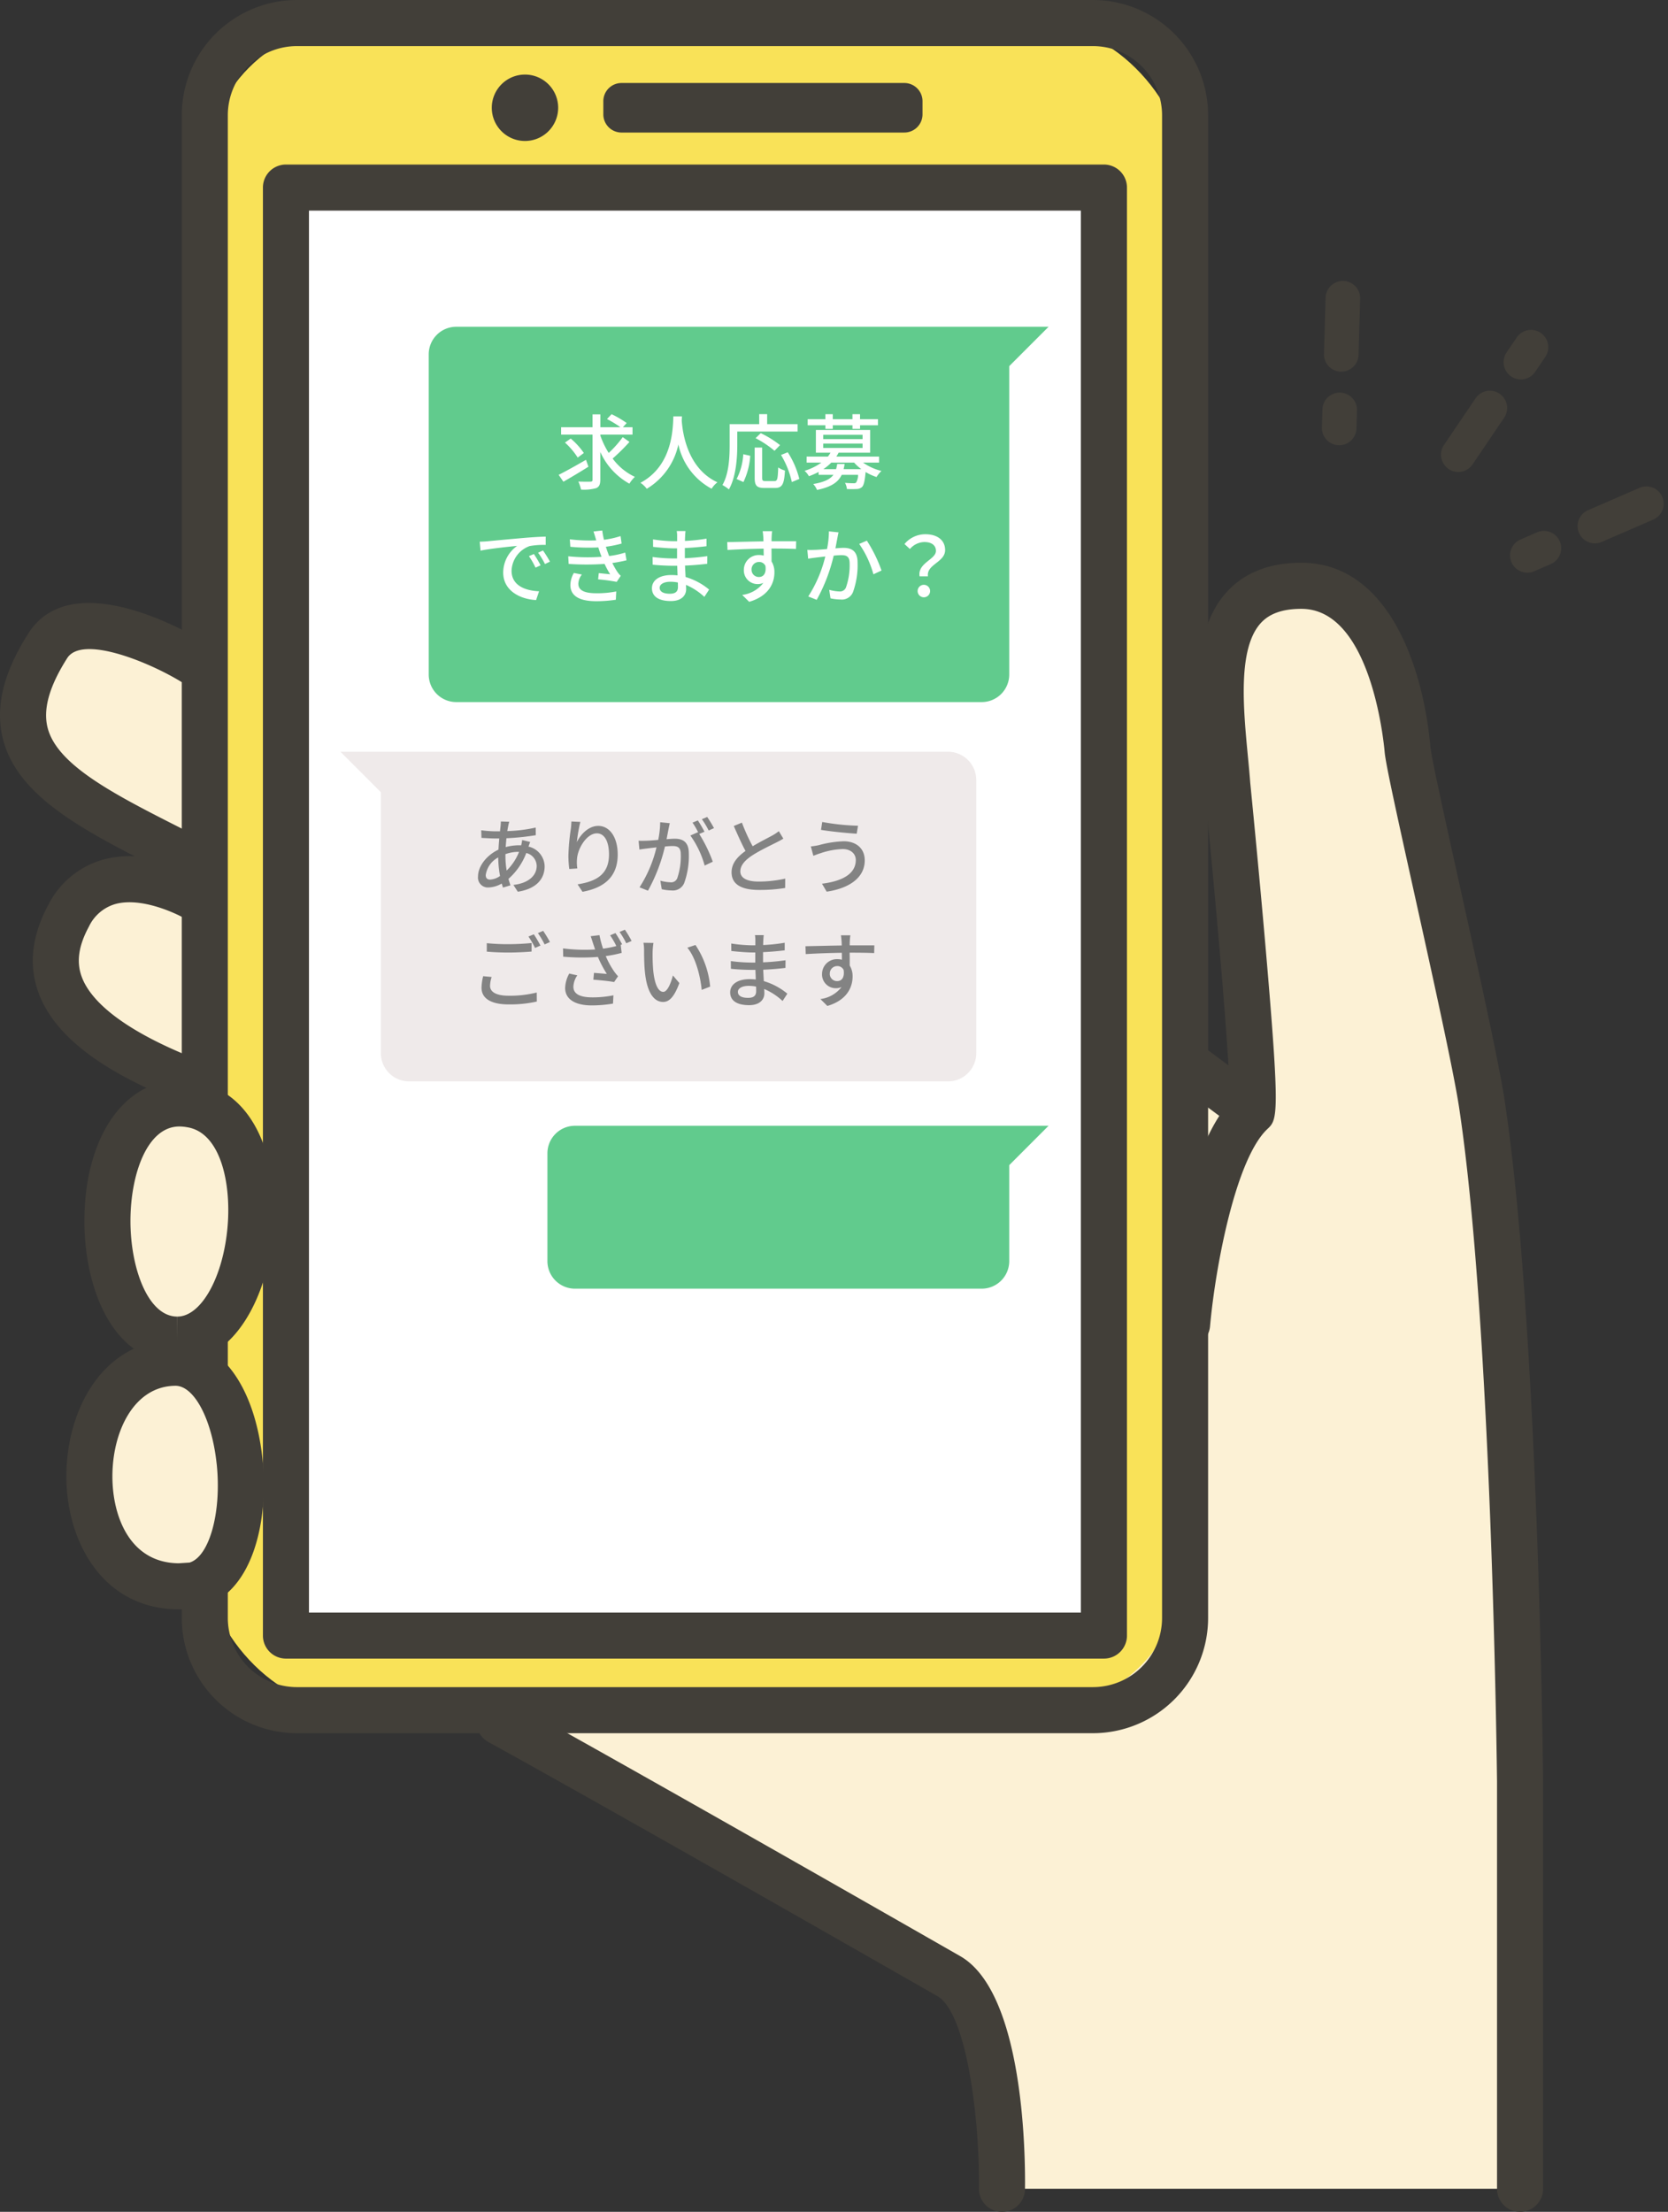
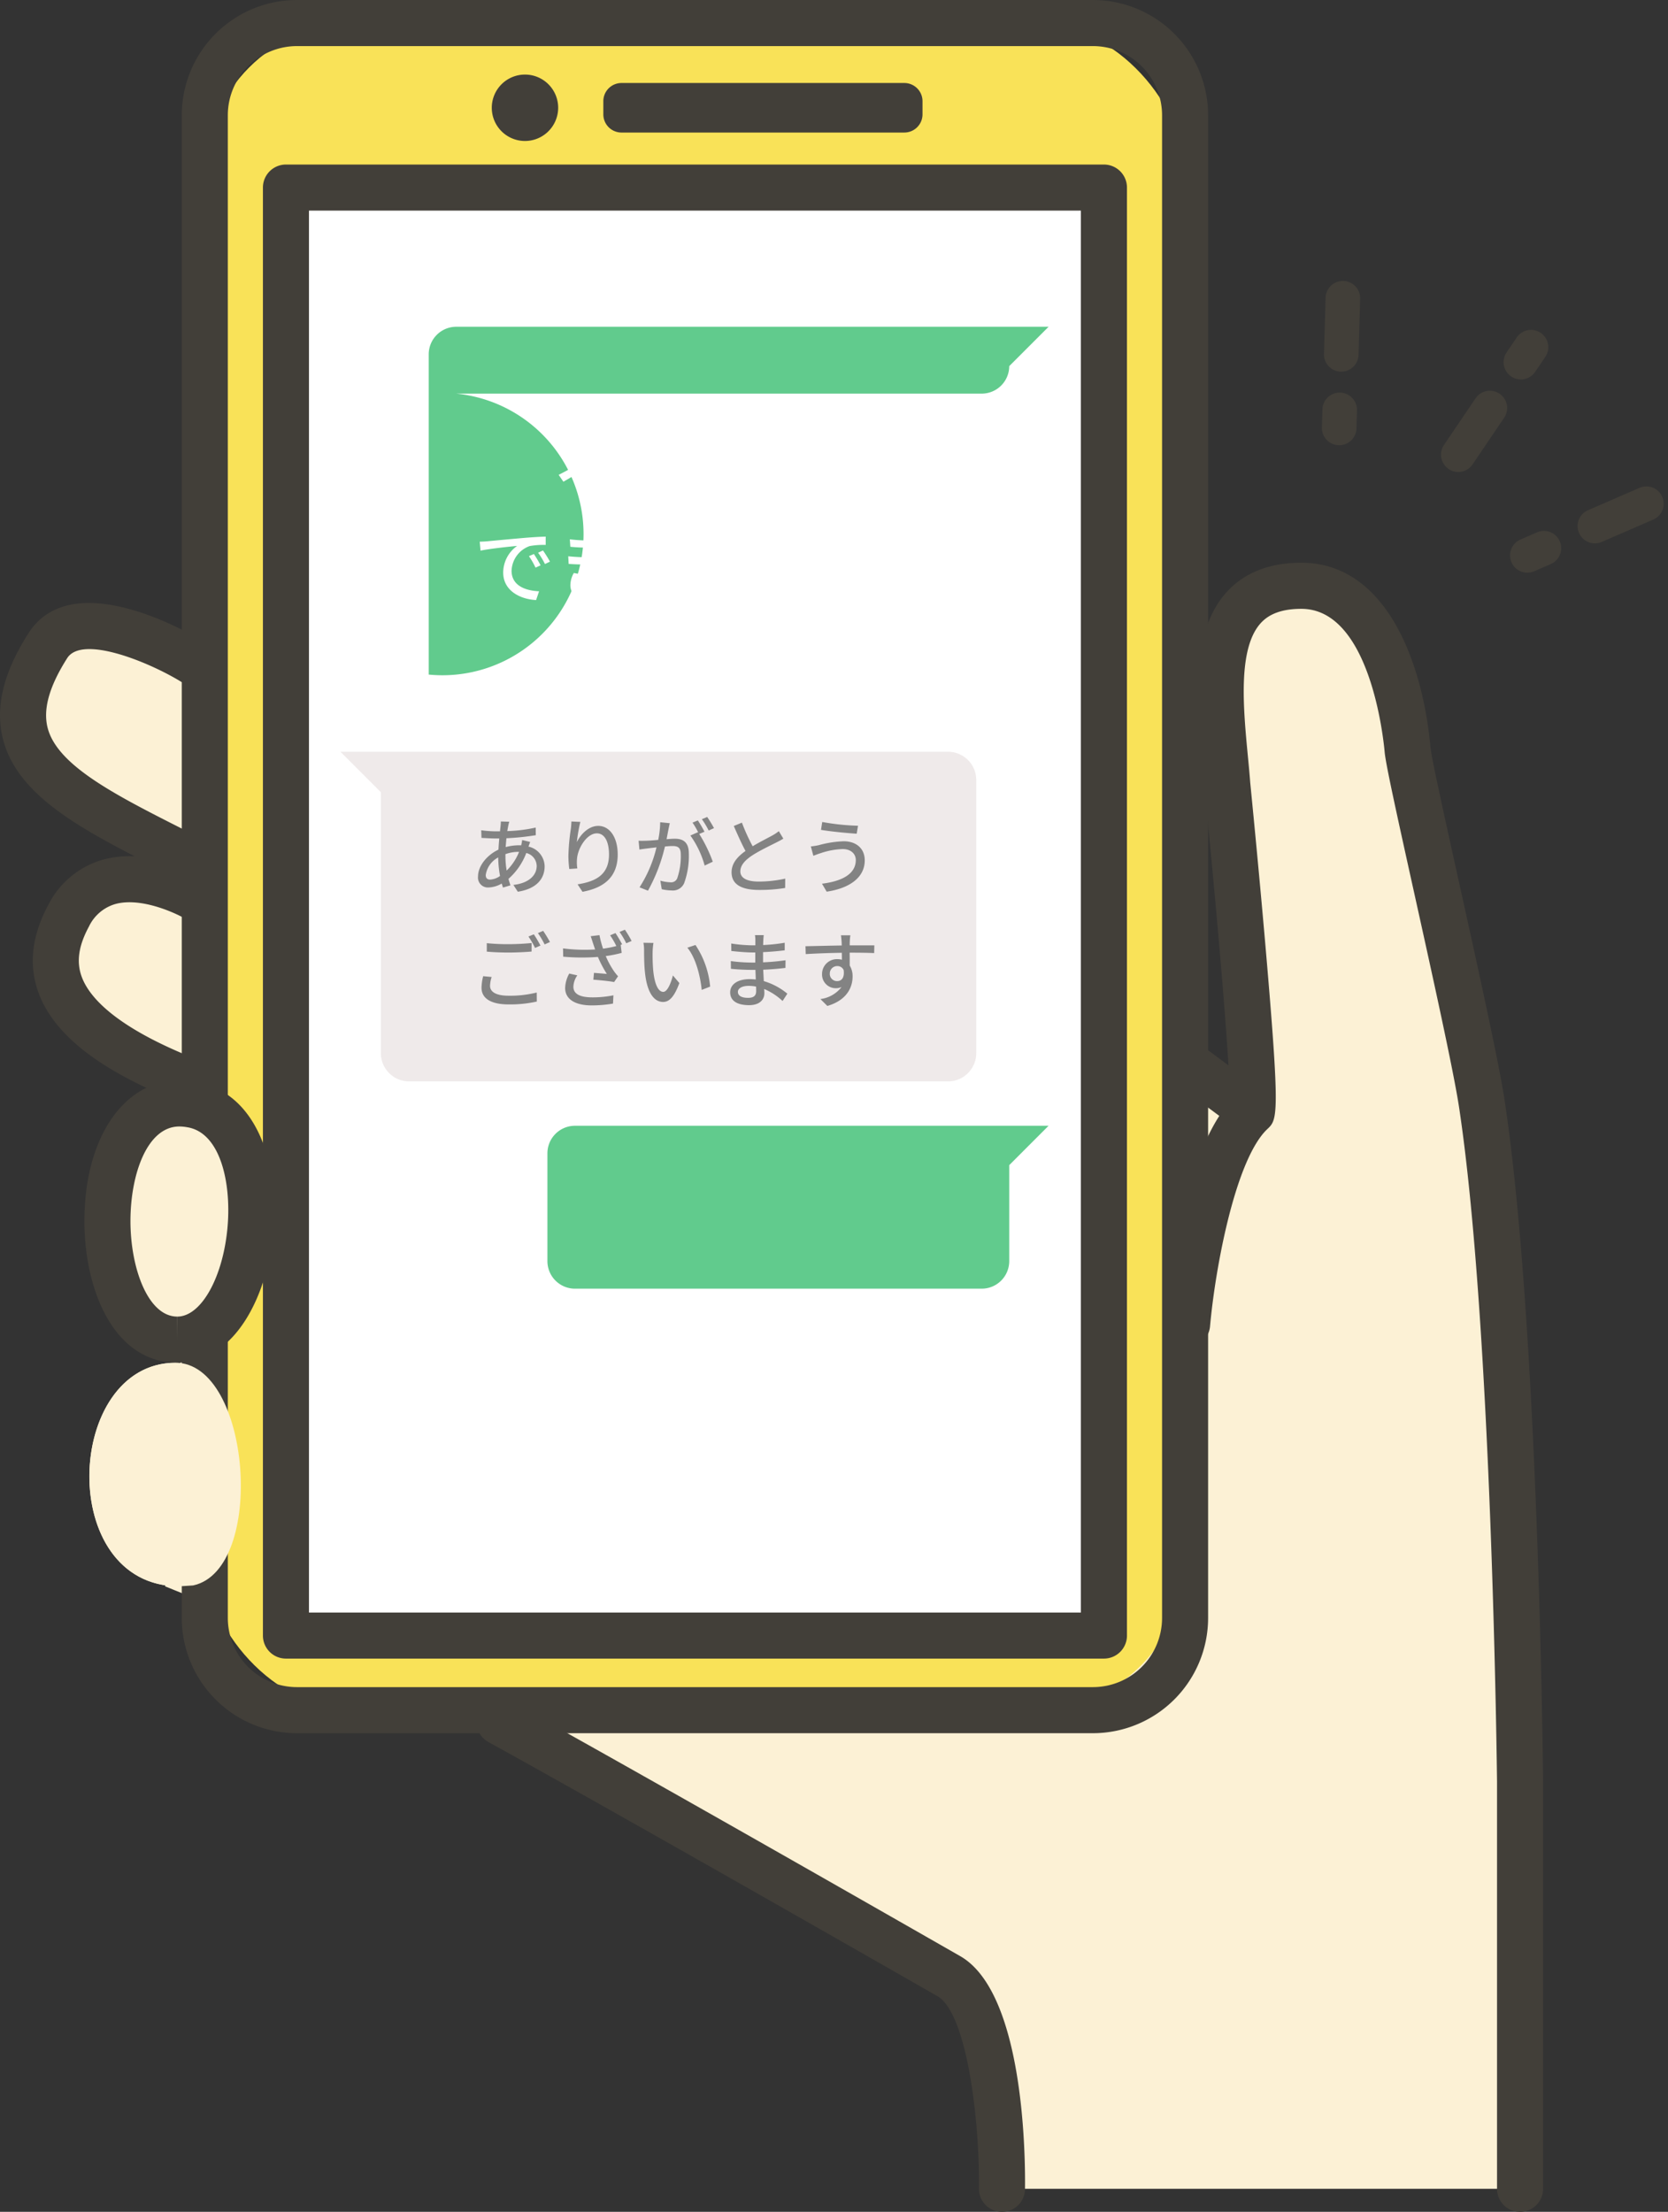
<svg xmlns="http://www.w3.org/2000/svg" width="264.272" height="350.293" viewBox="0 0 264.272 350.293">
  <rect x="0" y="0" width="264.272" height="350.293" fill="#333333" stroke="none" />
  <g id="グループ_243" data-name="グループ 243" transform="translate(-918.759 -5199.468)">
    <g id="line_img1" transform="translate(918.759 5199.468)">
      <path id="パス_75" data-name="パス 75" d="M237.129,234.631c-1.623-10.733-11.413-52.179-11.76-56.018-.658-7.286-4.006-26.047-16.846-26.037-16.517.013-12.622,19.506-11.726,31.509,0,0,5.07,50.716,3.837,51.879L199,234.556l-8.572-6.348L32.914,164.641s-17.718-10.865-23-2.566c-11.714,18.414,4.7,24.493,24.74,34.831l-.724,5.472s-14.565-8.918-20.7,2.432c-3.973,7.347-4.487,17.43,20.7,26.823L33.7,234.98a9.424,9.424,0,0,0-1.059-.246c-17.264-3.171-17.359,37.174-2.232,37.228a7.247,7.247,0,0,0,.767-.042l-.257,3.758a6.379,6.379,0,0,0-.82-.052c-16.846.109-18.778,32.648-1.584,35.24l-.012.169L81.493,332.5s16.093,8.775,71.17,40.26c8.8,5.029,8.432,33.687,8.432,33.687h82.087V341.914s-.708-71.929-6.053-107.283" transform="translate(-2.348 -59.802)" fill="#fcf1d5" />
      <path id="パス_76" data-name="パス 76" d="M378.49,200.333a3.648,3.648,0,0,0-1.569-4.915c-1.687-.871-3.349-1.712-4.97-2.531-10.628-5.376-19.807-10.019-21.433-15.942-.817-2.976.187-6.626,3.069-11.157,2.358-3.708,12.9.593,18.014,3.719a3.649,3.649,0,0,0,3.812-6.222c-2.128-1.3-20.98-12.423-27.983-1.414-4.051,6.367-5.342,11.93-3.949,17.005,2.18,7.938,10.55,13.007,20.8,18.294a16.247,16.247,0,0,0-4.932.505,14,14,0,0,0-8.737,7.154c-2.666,4.93-3.182,9.657-1.533,14.05,2.618,6.975,10.525,12.838,24.171,17.927a3.648,3.648,0,1,0,2.549-6.837c-14.188-5.29-18.647-10.345-19.889-13.654-.9-2.393-.543-4.941,1.12-8.016a6.7,6.7,0,0,1,4.2-3.574c4.093-1.113,9.618,1.444,11.4,2.523a3.648,3.648,0,0,0,4.619-5.545,3.619,3.619,0,0,0,1.243-1.371" transform="translate(-342.94 -61.557)" fill="#423f39" />
      <path id="パス_77" data-name="パス 77" d="M218.241,523.722h-.047a3.649,3.649,0,0,1-3.6-3.693c.131-10.694-1.875-27.776-6.595-30.474-54.385-31.089-70.945-40.137-71.106-40.225a3.648,3.648,0,0,1,3.494-6.406c.161.088,16.755,9.153,71.233,40.3,10.148,5.8,10.336,31.756,10.271,36.9a3.649,3.649,0,0,1-3.647,3.6" transform="translate(-59.493 -173.429)" fill="#423f39" />
      <path id="パス_78" data-name="パス 78" d="M53.96,231.733c-.911-6.029-4.258-21.144-7.21-34.479-2.058-9.294-4.39-19.829-4.524-21.323-1.282-14.194-7.331-29.357-20.469-29.357h-.014c-5.046,0-9.023,1.568-11.822,4.647-5.838,6.428-4.767,17.654-3.9,26.674.138,1.454.27,2.829.365,4.108,0,.03.005.061.008.091,1.643,16.43,3.243,34.5,3.81,44.073l-4.38-3.244a3.648,3.648,0,1,0-4.343,5.863l7.275,5.389C2.215,244.287.239,264.368.014,266.88a3.649,3.649,0,0,0,7.269.649c.859-9.585,4.083-26.549,9.08-31.263,1.618-1.527,2.053-1.938-.326-29.345-1.071-12.325-2.3-24.67-2.382-25.507-.1-1.34-.233-2.735-.375-4.211-.725-7.589-1.627-17.035,2.044-21.074,1.377-1.516,3.479-2.254,6.426-2.256h.006c10.838,0,12.993,20.391,13.2,22.717.169,1.868,1.8,9.289,4.668,22.243,2.927,13.222,6.244,28.208,7.119,33.992,5.245,34.694,6,106.057,6.012,106.738v64.533a3.648,3.648,0,1,0,7.3,0V339.526c-.029-2.947-.772-72.59-6.094-107.793" transform="translate(184.428 -57.45)" fill="#423f39" />
      <rect id="長方形_399" data-name="長方形 399" width="155.312" height="267.194" rx="24" transform="translate(32.447 3.648)" fill="#f9e258" />
      <path id="パス_79" data-name="パス 79" d="M249.895,256.249V18.242A18.262,18.262,0,0,0,231.653,0H105.527A18.262,18.262,0,0,0,87.286,18.242V256.249a18.262,18.262,0,0,0,18.242,18.242H231.653a18.262,18.262,0,0,0,18.242-18.242M231.653,7.3A10.957,10.957,0,0,1,242.6,18.242V256.249a10.957,10.957,0,0,1-10.945,10.945H105.527a10.958,10.958,0,0,1-10.945-10.945V18.242A10.957,10.957,0,0,1,105.527,7.3Z" transform="translate(-58.487)" fill="#423f39" />
      <path id="パス_80" data-name="パス 80" d="M209.392,29.465H164.583a2.879,2.879,0,0,1-2.88-2.879V24.5a2.879,2.879,0,0,1,2.88-2.88h44.809a2.88,2.88,0,0,1,2.88,2.88v2.085a2.88,2.88,0,0,1-2.88,2.879" transform="translate(-66.113 -8.474)" fill="#423f39" />
      <rect id="長方形_400" data-name="長方形 400" width="129.601" height="229.322" transform="translate(45.302 29.708)" fill="#fff" />
      <path id="パス_81" data-name="パス 81" d="M245.327,275.827V46.505a3.648,3.648,0,0,0-3.648-3.648h-129.6a3.648,3.648,0,0,0-3.648,3.648V275.827a3.648,3.648,0,0,0,3.648,3.648h129.6a3.648,3.648,0,0,0,3.648-3.648M115.726,50.154h122.3V272.18h-122.3Z" transform="translate(-66.775 -16.798)" fill="#423f39" />
      <path id="パス_82" data-name="パス 82" d="M267.155,24.68a5.259,5.259,0,1,0-5.259,5.26,5.265,5.265,0,0,0,5.259-5.26" transform="translate(-178.72 -7.612)" fill="#423f39" />
      <path id="パス_83" data-name="パス 83" d="M349.869,287.577c14.8,2.467,11.017,37.275-2.231,37.228-15.128-.053-15.032-40.4,2.231-37.228" transform="translate(-319.572 -112.646)" fill="#fcf1d5" />
      <path id="パス_84" data-name="パス 84" d="M360.56,305.06c.868-10.487-2.641-21.8-12.379-23.422a14.139,14.139,0,0,0-2.543-.238c-8.833,0-15.018,9.133-15.041,22.21-.019,10.808,4.567,22.457,14.681,22.492h.04c9.276,0,14.4-10.908,15.243-21.042m-13.638-16.236c5.192.866,6.94,8.71,6.366,15.634-.666,8.045-4.167,14.348-7.971,14.348v3.648l-.014-3.648c-4.655-.017-7.424-7.733-7.41-15.182.013-7.418,2.677-14.926,7.744-14.926a7.087,7.087,0,0,1,1.285.128" transform="translate(-317.225 -110.295)" fill="#423f39" />
      <path id="パス_85" data-name="パス 85" d="M353.573,390.35c-19.579.014-18.209-35.3-.662-35.409,12.061-.078,14.446,32.784,2.838,35.267Z" transform="translate(-325.155 -139.119)" fill="#fcf1d5" />
-       <path id="パス_86" data-name="パス 86" d="M351.467,391.639l2.176-.142a3.73,3.73,0,0,0,.526-.073c8.547-1.828,11.293-13.515,10.227-23.6-1.214-11.472-6.624-18.884-13.785-18.884h-.066c-11.349.074-17.253,11-17.218,21.746.033,10.094,5.646,20.959,17.893,20.959h.014c.078,0,.156,0,.235-.008m5.672-23.046c.809,7.648-1.149,14.7-4.3,15.645l-1.727.112c-7.711-.064-10.474-7.4-10.494-13.685-.022-7.137,3.394-14.384,9.988-14.426,2.977,0,5.784,5.311,6.529,12.355" transform="translate(-322.811 -136.768)" fill="#423f39" />
      <rect id="長方形_401" data-name="長方形 401" width="244.482" height="350.293" transform="translate(0)" fill="none" />
    </g>
-     <path id="パス_102" data-name="パス 102" d="M91.976,6.235v48.85a4.368,4.368,0,0,1-4.355,4.355H4.355A4.368,4.368,0,0,1,0,55.085V4.356A4.368,4.368,0,0,1,4.355,0H98.211Z" transform="translate(986.683 5251.218)" fill="#61cb8d" />
+     <path id="パス_102" data-name="パス 102" d="M91.976,6.235a4.368,4.368,0,0,1-4.355,4.355H4.355A4.368,4.368,0,0,1,0,55.085V4.356A4.368,4.368,0,0,1,4.355,0H98.211Z" transform="translate(986.683 5251.218)" fill="#61cb8d" />
    <path id="パス_103" data-name="パス 103" d="M6.4,6.4V47.739a4.481,4.481,0,0,0,4.467,4.467H96.269a4.48,4.48,0,0,0,4.467-4.467V4.468A4.48,4.48,0,0,0,96.269,0H0Z" transform="translate(972.699 5318.525)" fill="#efeaea" />
    <path id="パス_104" data-name="パス 104" d="M93.17,6.235V21.443A4.368,4.368,0,0,1,88.815,25.8H24.355A4.368,4.368,0,0,1,20,21.443V4.356A4.368,4.368,0,0,1,24.355,0H99.4Z" transform="translate(985.489 5377.759)" fill="#61cb8d" />
    <path id="パス_133" data-name="パス 133" d="M-21.19-3.679c-1.56.9-3.224,1.833-4.329,2.379l.754,1.092c1.131-.65,2.626-1.534,3.965-2.379Zm-.338-1.079a11.435,11.435,0,0,0-2.08-2.288l-.91.637A11.542,11.542,0,0,1-22.5-4.03Zm6.162-2.509a17.115,17.115,0,0,1-2.223,2.5,13.453,13.453,0,0,1-1.326-2.756V-7.67h5.1V-8.84H-15.34l.6-.663a15.7,15.7,0,0,0-2.392-1.4l-.728.767a16.554,16.554,0,0,1,2.132,1.3h-3.185v-2.041H-20.15V-8.84h-4.979v1.17h4.979V-.533c0,.234-.091.312-.325.312-.26.013-1.092.013-1.924-.013A6.394,6.394,0,0,1-21.97,1.04a7.289,7.289,0,0,0,2.4-.234c.468-.208.65-.572.65-1.339V-4.927A10.753,10.753,0,0,0-14.313.1a5.46,5.46,0,0,1,.871-1.079,9.2,9.2,0,0,1-3.523-2.9A29.905,29.905,0,0,0-14.3-6.513Zm8.021-3.289C-7.436-8.84-7.358-2.808-12.558-.039a4.138,4.138,0,0,1,1,.949A10.791,10.791,0,0,0-6.552-6.11,10.42,10.42,0,0,0-1.287.9,3.916,3.916,0,0,1-.364-.117C-5.226-2.353-5.9-8.19-6.019-9.919c.026-.234.026-.455.039-.637Zm10.127,2.4h9.555v-1.17H7.514v-1.586H6.253v1.586H1.573v3.3c0,1.859-.091,4.5-1.144,6.344a6.162,6.162,0,0,1,1.027.689C2.587-.975,2.782-3.991,2.782-6.019ZM9.555-6.006A16.179,16.179,0,0,0,6.5-7.9l-.819.793a16.03,16.03,0,0,1,3,2Zm-5.8,5.85a11.256,11.256,0,0,0,1.079-4.16L3.731-4.563A9.823,9.823,0,0,1,2.678-.637Zm3.5-.156c-.442,0-.533-.078-.533-.533V-5.616H5.538V-.845C5.538.39,5.85.78,7.072.78h1.69c1.144,0,1.456-.6,1.573-2.756A3.8,3.8,0,0,1,9.269-2.47C9.2-.637,9.139-.312,8.671-.312ZM9.711-4.446a14.332,14.332,0,0,1,1.716,4.29L12.61-.65a13.894,13.894,0,0,0-1.833-4.225ZM16.744-8.58h1.17v-.572h3.12v.572h1.2v-.572h2.834v-.962H22.23v-.793h-1.2v.793h-3.12v-.793h-1.17v.793H13.936v.962h2.808ZM19.63-2.2a7.624,7.624,0,0,0,.156-.819h-1.17a5.375,5.375,0,0,1-.182.819H16.419a7.79,7.79,0,0,0,1.261-1.04h3.614A6.817,6.817,0,0,0,22.438-2.2ZM16.393-6.253h6.24v.7h-6.24Zm0-1.391h6.24v.689h-6.24Zm8.853,4.407v-.949H18.473a6,6,0,0,0,.364-.624h5V-8.4H15.236V-4.81H17.55a3.722,3.722,0,0,1-.416.624H13.767v.949h2.34a9.092,9.092,0,0,1-2.665,1.3,3.179,3.179,0,0,1,.689.858,12.066,12.066,0,0,0,1.534-.676V-1.3h2.353c-.52.689-1.443,1.157-3.2,1.456a3.376,3.376,0,0,1,.6.936C17.693.624,18.772-.143,19.331-1.3h2.587a2.386,2.386,0,0,1-.312,1.235.615.615,0,0,1-.416.1c-.221,0-.78-.013-1.339-.065a2.653,2.653,0,0,1,.3.975,14.683,14.683,0,0,0,1.534,0,1.3,1.3,0,0,0,.871-.325c.273-.286.429-.936.559-2.366a8.274,8.274,0,0,0,1.729.793,4.681,4.681,0,0,1,.78-.962,8.528,8.528,0,0,1-2.912-1.326ZM-38.025,9.29l.13,1.417c1.456-.312,4.485-.624,5.8-.754a5.215,5.215,0,0,0-2.21,4.225c0,2.86,2.665,4.225,5.213,4.355l.468-1.391c-2.145-.091-4.355-.884-4.355-3.25a4.31,4.31,0,0,1,2.873-3.913A12.528,12.528,0,0,1-27.573,9.8V8.484c-.9.026-2.2.1-3.588.221-2.392.208-4.706.429-5.655.52C-37.076,9.251-37.531,9.277-38.025,9.29Zm8.58,1.95-.78.338a12.293,12.293,0,0,1,1.04,1.82l.806-.364A18.149,18.149,0,0,0-29.445,11.24ZM-28,10.681l-.78.351a12.2,12.2,0,0,1,1.092,1.794l.793-.377A18.778,18.778,0,0,0-28,10.681Zm8.4-1.716.039.117a26.455,26.455,0,0,1-4.186-.169l.078,1.183a30.813,30.813,0,0,0,4.433.1c.091.273.182.572.3.91.065.182.143.377.221.572A30.379,30.379,0,0,1-24,11.6l.065,1.209a41.5,41.5,0,0,0,5.694,0,13.4,13.4,0,0,0,.884,1.638c-.4-.039-1.183-.117-1.807-.182l-.1.988a28.7,28.7,0,0,1,2.938.4l.65-.962a3.393,3.393,0,0,1-.533-.611,12.232,12.232,0,0,1-.806-1.417,21.172,21.172,0,0,0,2.249-.429l-.208-1.222a14.314,14.314,0,0,1-2.548.546c-.091-.247-.182-.481-.26-.7s-.169-.494-.26-.767a17.979,17.979,0,0,0,2.5-.507l-.169-1.183a14.287,14.287,0,0,1-2.626.585,12.1,12.1,0,0,1-.273-1.469l-1.391.156C-19.851,8.107-19.721,8.549-19.6,8.965ZM-21.84,14.49l-1.274-.247a3.933,3.933,0,0,0-.546,1.95c.026,1.755,1.534,2.522,4.108,2.522a20.524,20.524,0,0,0,3.094-.234l.065-1.313a15.357,15.357,0,0,1-3.172.286c-1.9,0-2.834-.481-2.834-1.508A2.5,2.5,0,0,1-21.84,14.49Zm12.324,2.093c0-.52.6-.949,1.7-.949a5.889,5.889,0,0,1,1.183.117c.013.286.013.546.013.728,0,.832-.559,1.053-1.287,1.053C-9.022,17.532-9.516,17.142-9.516,16.583ZM-5.421,7.6H-6.812a4.266,4.266,0,0,1,.065.819v.793h-.559a23.554,23.554,0,0,1-3.263-.286l.013,1.183c.845.1,2.4.234,3.263.234h.533v1.6h-.663a25.415,25.415,0,0,1-3.211-.234l.013,1.222c.9.1,2.34.169,3.172.169h.715c.013.481.039,1.014.052,1.521-.312-.026-.624-.052-.962-.052-1.937,0-3.094.845-3.094,2.093,0,1.3,1.053,2.028,3,2.028,1.7,0,2.418-.9,2.418-1.885,0-.182-.013-.4-.026-.676a10,10,0,0,1,2.912,1.9l.754-1.157A10.438,10.438,0,0,0-5.408,14.88c-.026-.585-.065-1.209-.091-1.807,1.248-.052,2.327-.143,3.523-.286l.013-1.209c-1.131.156-2.275.273-3.562.325V10.291c1.261-.052,2.47-.169,3.432-.286v-1.2a28.564,28.564,0,0,1-3.419.364c.013-.286.013-.533.026-.689C-5.473,8.12-5.447,7.834-5.421,7.6Zm13.728.026h-1.5c.026.13.065.533.1.949.013.156.013.377.026.663-1.859.026-4.277.091-5.746.117L1.235,10.6c1.612-.1,3.744-.182,5.72-.208,0,.377.013.767.013,1.1a2.6,2.6,0,0,0-.728-.091,2.348,2.348,0,0,0-2.418,2.34,2.171,2.171,0,0,0,2.184,2.262,2.036,2.036,0,0,0,.91-.195,5,5,0,0,1-3.354,1.911l1.105,1.092c3.081-.9,4-2.938,4-4.667a3.2,3.2,0,0,0-.455-1.729c0-.585,0-1.339-.013-2.041,1.885,0,3.12.026,3.887.065l.026-1.222h-3.9c0-.26,0-.494.013-.65A7.575,7.575,0,0,1,8.307,7.626Zm-3.263,6.1A1.171,1.171,0,0,1,6.227,12.5a1.072,1.072,0,0,1,1.014.624C7.41,14.347,6.9,14.88,6.227,14.88A1.141,1.141,0,0,1,5.044,13.723Zm13.78-5.915L17.3,7.652a14.53,14.53,0,0,1-.3,2.8c-.741.065-1.443.117-1.859.13-.442.013-.819.026-1.261,0l.13,1.4c.364-.065.962-.143,1.287-.182.3-.039.832-.1,1.43-.169a20.631,20.631,0,0,1-2.7,6.331l1.339.533A27.144,27.144,0,0,0,18.057,11.5c.494-.052.923-.078,1.2-.078.819,0,1.326.195,1.326,1.313a10.566,10.566,0,0,1-.585,3.809,1.019,1.019,0,0,1-1.066.624,6.77,6.77,0,0,1-1.586-.26l.208,1.352a7.31,7.31,0,0,0,1.547.182,1.913,1.913,0,0,0,2-1.131,12.587,12.587,0,0,0,.741-4.719c0-1.82-.949-2.327-2.21-2.327-.3,0-.767.026-1.3.078.117-.611.234-1.235.312-1.638C18.694,8.419,18.759,8.081,18.824,7.808Zm4.485,1.313-1.209.52a15.515,15.515,0,0,1,2.249,4.81l1.287-.6A22.515,22.515,0,0,0,23.309,9.121Zm8.359,5.655h1.326c-.273-1.9,2.717-2.223,2.717-4.16,0-1.6-1.274-2.509-3.12-2.509a4.294,4.294,0,0,0-3.315,1.547l.858.793a3.078,3.078,0,0,1,2.288-1.105c1.2,0,1.833.559,1.833,1.4C34.255,12.124,31.317,12.657,31.668,14.776Zm.676,3.315a.988.988,0,0,0,0-1.976.988.988,0,0,0,0,1.976Z" transform="translate(1032.789 5275.968)" fill="#fff" />
    <path id="パス_134" data-name="パス 134" d="M-26.234-10.361l-1.339-.039a6.878,6.878,0,0,1-.039.689c-.026.26-.065.546-.091.871h-.715a18.322,18.322,0,0,1-2.262-.169l.039,1.209c.559.026,1.573.091,2.184.091h.637c-.052.559-.1,1.17-.13,1.768-1.807.845-3.237,2.574-3.237,4.251A1.565,1.565,0,0,0-29.549.052,4.474,4.474,0,0,0-27.43-.572c.065.234.13.442.195.637l1.183-.351c-.1-.325-.221-.663-.312-1.027a10.26,10.26,0,0,0,2.821-4.095,2.148,2.148,0,0,1,1.651,2.054c0,1.495-1.274,2.73-3.692,3l.7,1.079c3.094-.481,4.251-2.171,4.251-4.03a3.277,3.277,0,0,0-2.561-3.12c.091-.234.195-.559.273-.728l-1.274-.312a6.843,6.843,0,0,1-.156.845,3.529,3.529,0,0,0-.377-.013,8.426,8.426,0,0,0-2.08.286c.039-.481.078-.962.117-1.4a39.5,39.5,0,0,0,4.654-.481l-.013-1.209a23.764,23.764,0,0,1-4.5.559c.052-.312.1-.611.156-.858A5.472,5.472,0,0,1-26.234-10.361Zm-.611,5.447v-.312a6.059,6.059,0,0,1,2.067-.364h.091A8.481,8.481,0,0,1-26.65-2.626,13.776,13.776,0,0,1-26.845-4.914Zm-3.12,2.99a3.765,3.765,0,0,1,1.976-2.782A16.92,16.92,0,0,0-27.7-1.768a3.035,3.035,0,0,1-1.573.572C-29.744-1.2-29.965-1.443-29.965-1.924Zm14.989-8.411-1.417-.065a11.291,11.291,0,0,1-.1,1.235,34.3,34.3,0,0,0-.377,4.186,16.34,16.34,0,0,0,.143,2.106l1.274-.091a6.02,6.02,0,0,1-.052-1.5c.117-1.716,1.56-4.056,3.146-4.056,1.235,0,1.924,1.326,1.924,3.354,0,3.224-2.132,4.277-4.979,4.719l.78,1.183c3.315-.611,5.577-2.275,5.577-5.9,0-2.795-1.313-4.537-3.081-4.537-1.573,0-2.821,1.391-3.393,2.574A25.16,25.16,0,0,1-14.976-10.335Zm14.17.208-1.521-.156a14.6,14.6,0,0,1-.312,2.8c-.728.065-1.43.117-1.846.13-.442.013-.832.026-1.261,0l.13,1.4c.351-.065.962-.143,1.287-.182.3-.039.832-.1,1.417-.169A20.275,20.275,0,0,1-5.6.026l1.339.533A27.144,27.144,0,0,0-1.573-6.435c.481-.052.91-.078,1.183-.078.819,0,1.326.2,1.326,1.313A10.715,10.715,0,0,1,.364-1.378,1.044,1.044,0,0,1-.7-.767a6.866,6.866,0,0,1-1.6-.26L-2.08.325A7.19,7.19,0,0,0-.533.52a1.942,1.942,0,0,0,2-1.144A12.587,12.587,0,0,0,2.21-5.343C2.21-7.163,1.248-7.67,0-7.67c-.3,0-.78.026-1.313.078C-1.2-8.2-1.079-8.827-1-9.23-.936-9.516-.871-9.854-.806-10.127Zm5.928-.988-.845.351A13.125,13.125,0,0,1,5.356-8.97L6.2-9.347A20.172,20.172,0,0,0,5.122-11.115Zm-1.482.546-.845.351a11.78,11.78,0,0,1,.923,1.586c-.013-.026-.039-.052-.052-.078l-1.209.533A15,15,0,0,1,4.719-3.419L6.006-4.03A22.741,22.741,0,0,0,3.861-8.424l.832-.351A19.044,19.044,0,0,0,3.64-10.569Zm6.981.351-1.287.533c.611,1.391,1.261,2.86,1.859,3.952-1.326.936-2.21,2-2.21,3.38,0,2.08,1.846,2.795,4.355,2.795A24.819,24.819,0,0,0,17.472.13l.013-1.482a19.367,19.367,0,0,1-4.2.468c-1.937,0-2.912-.6-2.912-1.612,0-.949.728-1.768,1.872-2.522,1.235-.806,2.964-1.612,3.822-2.054.416-.208.78-.4,1.118-.611l-.715-1.183a7.208,7.208,0,0,1-1.04.689c-.676.377-1.963,1.014-3.107,1.7A30.374,30.374,0,0,1,10.621-10.218ZM28.665-4.29c0,2.2-2.171,3.354-5.356,3.744L24.05.715c3.484-.507,6.032-2.158,6.032-4.953,0-1.937-1.4-3.029-3.341-3.029a16.939,16.939,0,0,0-3.913.611,11.509,11.509,0,0,1-1.287.208l.4,1.482c.338-.13.767-.3,1.157-.416a12.012,12.012,0,0,1,3.484-.65C27.872-6.032,28.665-5.291,28.665-4.29Zm-5.317-6.032-.195,1.248c1.482.26,4.186.52,5.655.611l.208-1.261A36.874,36.874,0,0,1,23.348-10.322ZM-29.8,8.874v1.339c1.04.091,2.158.143,3.484.143,1.222,0,2.717-.078,3.614-.156V8.848c-.962.1-2.353.182-3.614.182A33.206,33.206,0,0,1-29.8,8.874Zm.767,5.356-1.339-.13a7.963,7.963,0,0,0-.26,1.833c0,1.7,1.508,2.639,4.3,2.639a19.318,19.318,0,0,0,4.459-.455l-.013-1.43a17.253,17.253,0,0,1-4.485.507c-2,0-2.912-.637-2.912-1.56A4.991,4.991,0,0,1-29.029,14.23Zm6.682-6.76-.845.351a13.241,13.241,0,0,1,1.04,1.807l.858-.377A18.839,18.839,0,0,0-22.347,7.47Zm1.482-.546-.832.351a13.6,13.6,0,0,1,1.066,1.794l.845-.377A20.173,20.173,0,0,0-20.865,6.924Zm11.453.351-.845.351a12.928,12.928,0,0,1,.988,1.7,16.3,16.3,0,0,1-2.106.416A15.96,15.96,0,0,1-11.947,7.6l-1.391.169c.143.39.273.806.364,1.1.091.26.2.6.338,1a26.794,26.794,0,0,1-5.083-.169l.026,1.313a34.025,34.025,0,0,0,5.5.039,17.7,17.7,0,0,0,1.417,2.691c-.429-.039-1.352-.117-2.041-.169l-.1,1.079c1.014.078,2.613.234,3.289.377L-9,14.113a7.6,7.6,0,0,1-.624-.767,13.339,13.339,0,0,1-1.326-2.431,19.211,19.211,0,0,0,2.522-.507L-8.58,9.147l.221-.091A18.839,18.839,0,0,0-9.412,7.275Zm1.495-.533-.845.351A13.047,13.047,0,0,1-7.7,8.887l.845-.364A16.1,16.1,0,0,0-7.917,6.742Zm-7.54,7.228-1.274-.286a5.057,5.057,0,0,0-.65,2.275c0,1.807,1.6,2.756,4.16,2.769A20.293,20.293,0,0,0-9.8,18.442l.065-1.313a16.431,16.431,0,0,1-3.406.325c-1.872-.013-2.938-.52-2.938-1.69A3.4,3.4,0,0,1-15.457,13.97ZM-3.393,8.835l-1.586-.026a6.651,6.651,0,0,1,.1,1.222c0,.78.013,2.34.143,3.484.351,3.419,1.56,4.667,2.873,4.667.949,0,1.755-.767,2.574-2.99L-.312,13.983c-.3,1.183-.871,2.6-1.521,2.6-.871,0-1.4-1.378-1.6-3.419a29.106,29.106,0,0,1-.091-2.925A10.642,10.642,0,0,1-3.393,8.835Zm6.656.325-1.287.429c1.313,1.56,2.054,4.446,2.275,6.682l1.339-.52A14.16,14.16,0,0,0,3.263,9.16Zm6.721,7.423c0-.52.6-.949,1.7-.949a5.889,5.889,0,0,1,1.183.117c.013.286.013.546.013.728,0,.832-.559,1.053-1.287,1.053C10.478,17.532,9.984,17.142,9.984,16.583Zm4.1-8.983H12.688a4.266,4.266,0,0,1,.065.819v.793h-.559a23.554,23.554,0,0,1-3.263-.286l.013,1.183c.845.1,2.4.234,3.263.234h.533v1.6h-.663a25.415,25.415,0,0,1-3.211-.234l.013,1.222c.9.1,2.34.169,3.172.169h.715c.013.481.039,1.014.052,1.521-.312-.026-.624-.052-.962-.052-1.937,0-3.094.845-3.094,2.093,0,1.3,1.053,2.028,3,2.028,1.7,0,2.418-.9,2.418-1.885,0-.182-.013-.4-.026-.676a10,10,0,0,1,2.912,1.9l.754-1.157a10.438,10.438,0,0,0-3.731-1.989c-.026-.585-.065-1.209-.091-1.807,1.248-.052,2.327-.143,3.523-.286l.013-1.209c-1.131.156-2.275.273-3.562.325V10.291c1.261-.052,2.47-.169,3.432-.286v-1.2a28.564,28.564,0,0,1-3.419.364c.013-.286.013-.533.026-.689C14.027,8.12,14.053,7.834,14.079,7.6Zm13.728.026H26.312c.026.13.065.533.1.949.013.156.013.377.026.663-1.859.026-4.277.091-5.746.117l.039,1.248c1.612-.1,3.744-.182,5.72-.208,0,.377.013.767.013,1.1a2.6,2.6,0,0,0-.728-.091,2.348,2.348,0,0,0-2.418,2.34,2.171,2.171,0,0,0,2.184,2.262,2.036,2.036,0,0,0,.91-.195,5,5,0,0,1-3.354,1.911l1.1,1.092c3.081-.9,4-2.938,4-4.667a3.2,3.2,0,0,0-.455-1.729c0-.585,0-1.339-.013-2.041,1.885,0,3.12.026,3.887.065l.026-1.222h-3.9c0-.26,0-.494.013-.65A7.575,7.575,0,0,1,27.807,7.626Zm-3.263,6.1A1.171,1.171,0,0,1,25.727,12.5a1.072,1.072,0,0,1,1.014.624c.169,1.222-.338,1.755-1.014,1.755A1.141,1.141,0,0,1,24.544,13.723Z" transform="translate(1025.683 5339.968)" fill="#838383" />
    <g id="グループ_233" data-name="グループ 233" transform="translate(1125.019 5244.845) rotate(-8)">
      <path id="パス_121" data-name="パス 121" d="M1438.931,93.354a2.737,2.737,0,0,0,3.866-.2l1.918-2.123a2.737,2.737,0,0,0-4.063-3.669l-1.918,2.123a2.737,2.737,0,0,0,.2,3.866" transform="translate(-1408.067 -74.629)" fill="#423f39" />
      <path id="パス_122" data-name="パス 122" d="M1352.254,161.07a2.737,2.737,0,0,0,3.866-.2l5.963-6.6a2.737,2.737,0,1,0-4.062-3.669l-5.963,6.6a2.737,2.737,0,0,0,.2,3.866" transform="translate(-1333.252 -129.213)" fill="#423f39" />
      <path id="パス_123" data-name="パス 123" d="M1419.1,318.972l-2.758.763a2.737,2.737,0,1,0,1.46,5.276l2.758-.763a2.737,2.737,0,0,0-1.46-5.276" transform="translate(-1387.619 -275.233)" fill="#423f39" />
      <path id="パス_124" data-name="パス 124" d="M1499.206,292.239a2.735,2.735,0,0,0,.731-.1l8.574-2.372a2.737,2.737,0,1,0-1.46-5.276l-8.574,2.372a2.737,2.737,0,0,0,.728,5.376" transform="translate(-1458.51 -245.47)" fill="#423f39" />
      <path id="パス_125" data-name="パス 125" d="M1221.375,135.737a2.768,2.768,0,0,0,.462.039,2.738,2.738,0,0,0,2.7-2.279l.479-2.821a2.737,2.737,0,0,0-5.4-.917l-.479,2.821a2.737,2.737,0,0,0,2.24,3.157" transform="translate(-1219.096 -110.033)" fill="#423f39" />
      <path id="パス_126" data-name="パス 126" d="M1235.655,14.205a2.734,2.734,0,0,0,3.157-2.24L1240.3,3.2a2.737,2.737,0,0,0-5.4-.917l-1.491,8.77a2.737,2.737,0,0,0,2.24,3.157" transform="translate(-1231.422 0.001)" fill="#423f39" />
    </g>
  </g>
</svg>